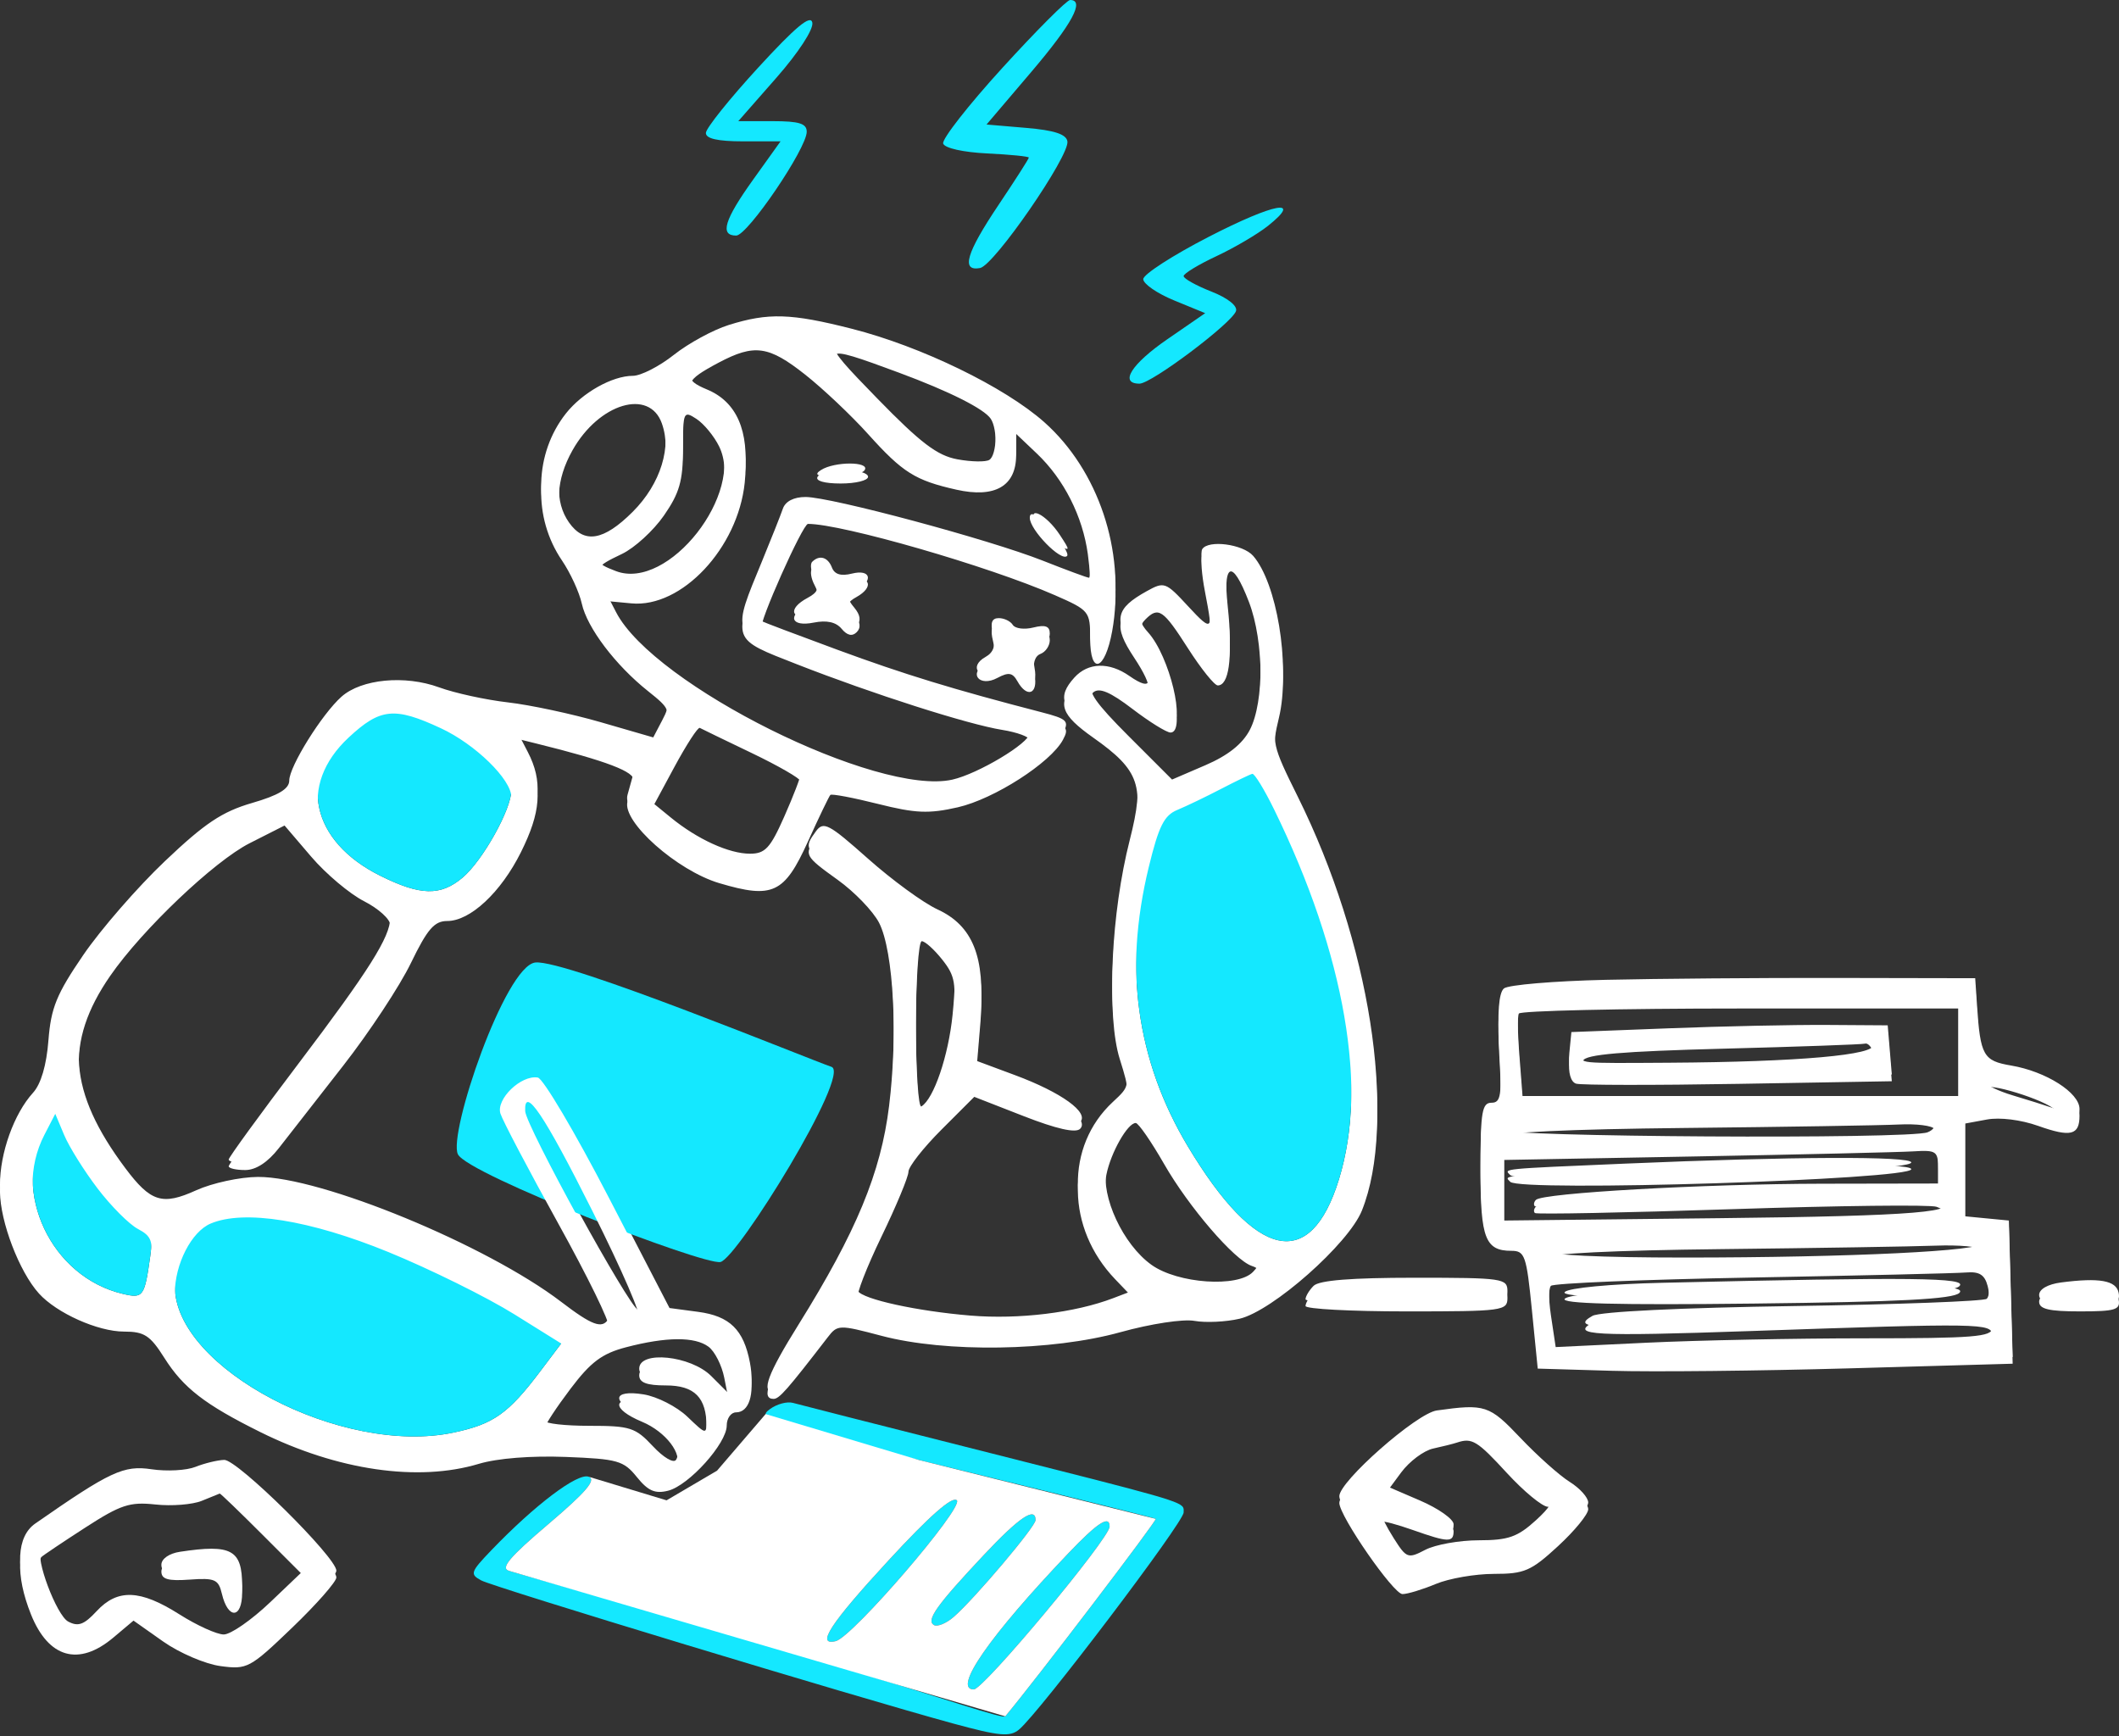
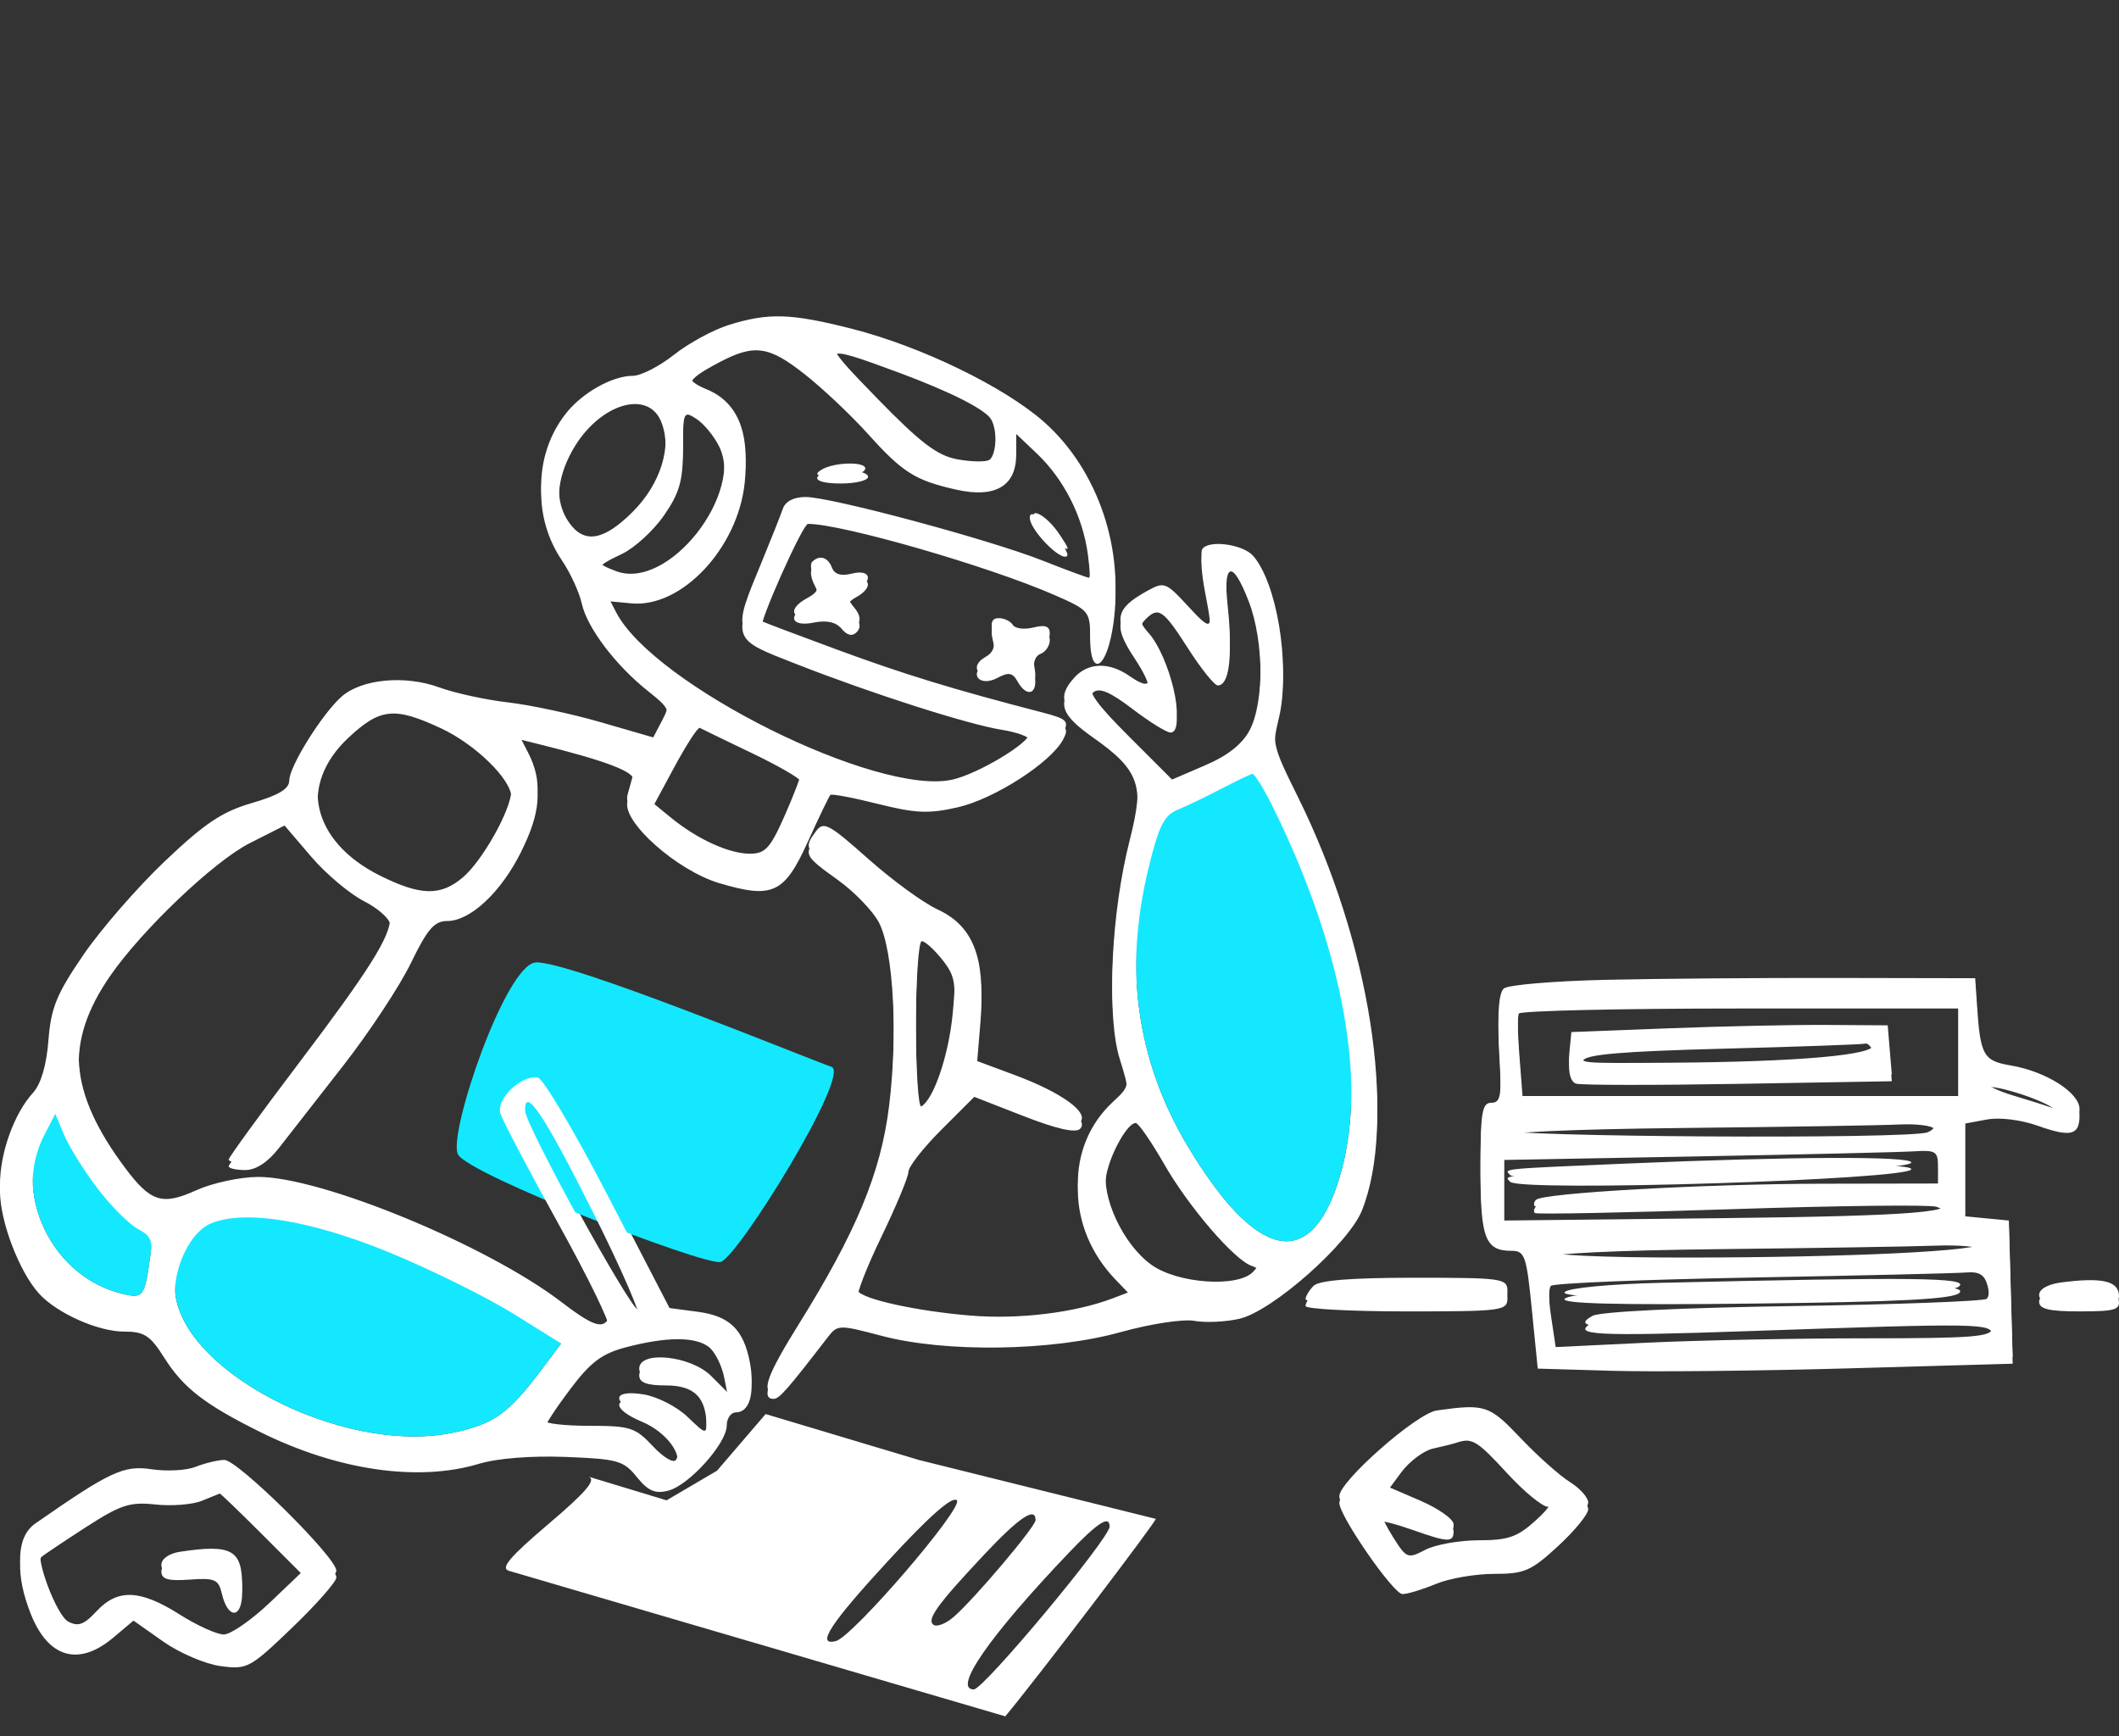
<svg xmlns="http://www.w3.org/2000/svg" width="537" height="440" viewBox="0 0 537 440" fill="none">
  <rect x="0" y="0" width="537" height="440" fill="#333333" stroke="none" />
  <path fill-rule="evenodd" clip-rule="evenodd" d="M184.668 82.355C180.721 83.588 174.472 86.991 170.777 89.916C167.085 92.841 162.408 95.234 160.385 95.234C155.159 95.234 147.545 99.522 143.391 104.804C135.444 114.905 135.04 129.454 142.406 140.306C144.544 143.458 146.809 148.381 147.438 151.248C148.784 157.371 155.985 166.881 164.252 173.451C169.766 177.835 169.986 178.389 167.835 182.493L165.545 186.864L152.236 183.01C144.917 180.89 134.332 178.63 128.716 177.987C123.097 177.344 115.246 175.629 111.267 174.176C102.603 171.011 91.614 172.06 86.558 176.532C81.615 180.905 73.304 194.233 73.304 197.784C73.304 199.902 70.626 201.517 63.858 203.485C56.292 205.686 51.898 208.619 41.781 218.23C34.832 224.831 25.523 235.535 21.094 242.018C14.327 251.919 12.917 255.378 12.274 263.637C11.784 269.936 10.382 274.705 8.375 276.905C3.548 282.196 -0.041 292.213 0 300.279C0.04 307.889 4.887 320.565 9.864 326.067C14.37 331.051 24.807 335.724 31.428 335.724C36.563 335.724 38.056 336.695 41.634 342.364C46.447 349.988 51.904 354.21 65.949 361.179C85.55 370.903 105.956 373.872 121.356 369.236C126.029 367.831 134.614 367.148 143.374 367.488C156.537 368 158.035 368.423 161.39 372.583C164.228 376.099 166.003 376.879 169.302 376.052C174.571 374.728 184.168 364.072 184.168 359.543C184.168 357.699 185.238 356.192 186.544 356.192C189.802 356.192 191.258 351.668 190.051 345.303C188.468 336.959 184.941 333.499 176.931 332.429L169.671 331.46L154.204 301.614C145.697 285.198 137.638 271.58 136.295 271.351C132.07 270.635 125.657 276.818 126.821 280.485C127.395 282.295 133.981 294.814 141.456 308.307C148.932 321.8 154.648 333.488 154.158 334.281C152.596 336.809 150.042 335.871 142.219 329.896C123.331 315.474 81.32 298.167 65.376 298.239C60.826 298.259 53.773 299.786 49.705 301.631C41.143 305.518 38.192 304.599 31.781 296.047C17.316 276.751 16.234 262.457 27.959 245.539C36.065 233.84 54.278 216.523 63.263 211.971L72.115 207.485L78.862 215.379C82.572 219.719 88.596 224.795 92.248 226.659C95.9 228.522 98.888 231.22 98.888 232.655C98.888 237.398 93.515 245.914 75.634 269.526C65.91 282.366 57.953 293.303 57.953 293.831C57.953 294.358 59.84 294.79 62.144 294.79C64.851 294.79 67.866 292.825 70.655 289.247C73.031 286.199 80.37 276.796 86.967 268.353C93.563 259.91 101.286 248.206 104.128 242.343C108.311 233.714 110.066 231.682 113.341 231.682C119.171 231.682 126.943 224.427 132.014 214.251C137.053 204.14 137.523 197.847 133.783 190.613L131.155 185.531L135.915 186.707C153.638 191.086 161.095 193.931 160.508 196.088C160.16 197.373 159.491 199.776 159.024 201.428C157.595 206.491 171.571 218.909 182.277 222.088C195.835 226.115 198.766 224.739 204.751 211.539C207.545 205.375 210.104 200.062 210.433 199.731C210.764 199.402 216.179 200.424 222.468 202.003C232.024 204.403 235.348 204.546 242.72 202.87C251.928 200.773 266.274 191.563 269.387 185.747C271.012 182.708 270.455 182.17 263.927 180.48C241.599 174.698 229.165 170.893 212.311 164.685C201.992 160.885 193.314 157.605 193.027 157.395C192.016 156.656 203.421 131.052 204.76 131.052C213.416 131.052 250.579 141.782 267.316 149.114C276.044 152.938 276.271 153.216 276.271 160.095C276.271 169.542 280.028 168.272 281.853 158.207C285.218 139.658 278.335 119.155 264.662 106.999C254.596 98.052 233.428 87.772 215.875 83.312C200.419 79.384 194.729 79.21 184.668 82.355ZM204.059 93.233C208.601 96.824 215.771 103.602 219.993 108.297C228.749 118.038 231.918 120.032 242.363 122.38C252.14 124.579 257.509 121.478 257.509 113.638V108.241L262.783 113.25C269.622 119.749 274.366 129.114 275.682 138.722C276.261 142.947 276.392 146.402 275.974 146.402C275.554 146.402 270.269 144.449 264.229 142.061C250.658 136.699 210.595 125.947 204.156 125.94C201.161 125.937 199.033 127.037 198.386 128.92C197.822 130.562 195.463 136.51 193.145 142.138C185.481 160.738 185.25 160.09 201.946 166.622C221.222 174.166 245.318 181.867 253.973 183.25C257.794 183.862 260.92 185.021 260.92 185.826C260.92 188.27 247.886 196.087 241.352 197.56C222.42 201.829 165.676 173.591 156.142 155.155L153.79 150.607L160.025 151.193C172.736 152.387 187.018 137.171 188.727 120.613C189.909 109.164 186.699 101.813 179.154 98.688C173.09 96.176 173.616 94.683 182.147 90.177C191.192 85.4 194.78 85.899 204.059 93.233ZM227.856 92.747C240.603 97.472 249.418 101.903 251.088 104.427C252.916 107.192 252.667 115.33 250.716 116.535C249.793 117.107 246.148 117.04 242.614 116.39C237.523 115.454 233.31 112.254 222.321 100.975C207.192 85.449 207.385 85.161 227.856 92.747ZM167.745 105.635C170.363 113.128 167.457 122.58 160.349 129.689C152.985 137.052 148.033 137.876 144.184 132.377C140.534 127.166 140.858 119.916 145.079 112.406C151.782 100.479 164.605 96.648 167.745 105.635ZM182.237 111.412C188.888 124.925 169.394 149.779 156.108 144.727C150.467 142.583 150.612 141.992 157.586 138.681C160.789 137.161 165.587 132.78 168.246 128.944C172.197 123.245 173.082 120.16 173.082 112.094C173.082 102.616 173.218 102.309 176.493 104.444C178.369 105.667 180.955 108.804 182.237 111.412ZM208.047 119.113C206.14 120.346 207.092 120.772 211.784 120.793C215.246 120.806 218.553 120.051 219.133 119.113C220.492 116.912 211.451 116.912 208.047 119.113ZM262.626 132.757C263.607 134.591 265.981 136.931 267.903 137.959C271.287 139.771 271.309 139.697 268.614 135.584C265.075 130.182 259.953 127.763 262.626 132.757ZM304.667 139.169C304.227 139.88 304.533 143.909 305.346 148.123C307.645 160.047 307.359 160.417 301.089 153.625C295.399 147.465 295.053 147.339 290.596 149.813C282.689 154.204 282.107 156.926 287.381 164.894C292.645 172.848 292.177 175.469 286.235 171.307C281.086 167.7 275.752 167.848 272.271 171.695C267.852 176.576 268.863 179.445 277.026 185.2C288.88 193.554 290.209 197.516 286.303 212.858C281.596 231.35 280.433 255.967 283.764 266.639C286.412 275.126 286.406 275.172 282.01 279.248C269.975 290.408 270.235 309.543 282.595 322.448L287.032 327.08L282.078 328.972C272.45 332.649 258.214 334.387 245.979 333.376C232.444 332.259 218.702 329.258 217.388 327.133C216.929 326.391 219.629 319.427 223.387 311.657C227.144 303.886 230.22 296.492 230.22 295.225C230.22 293.958 233.974 289.168 238.56 284.582L246.9 276.241L259.454 281.14C267.745 284.375 272.587 285.467 273.712 284.353C276.126 281.967 268.99 276.816 257.197 272.435L247.506 268.832L248.451 257.507C249.703 242.482 246.515 234.556 237.562 230.437C233.992 228.795 226.083 223.02 219.986 217.603C209.976 208.71 208.693 208.036 206.767 210.663C203.689 214.865 203.864 215.2 212.328 221.278C216.559 224.316 221.258 229.196 222.771 232.119C226.467 239.269 227.637 261.435 225.311 280.287C223.228 297.171 217.023 312.139 202.348 335.68C194.509 348.257 192.838 352.78 196.034 352.78C197.482 352.78 199.461 350.532 209.752 337.183C212.242 333.952 212.609 333.942 223.397 336.797C239.692 341.107 266.559 340.7 283.943 335.876C291.626 333.744 299.818 332.494 302.704 333.013C305.52 333.519 310.656 333.277 314.115 332.474C322.459 330.538 341.77 313.471 345.136 305.056C354.086 282.689 347.161 238.704 328.896 201.898C322.385 188.78 322.223 188.036 324.13 180.091C326.975 168.227 323.547 147.692 317.579 140.859C314.973 137.876 306.179 136.725 304.667 139.169ZM205.833 142.362C205.241 142.955 205.505 144.842 206.423 146.554C207.719 148.979 207.329 150.078 204.658 151.507C199.428 154.306 200.411 157.224 206.193 156.068C209.517 155.404 211.862 155.921 213.283 157.634C214.699 159.339 215.976 159.622 217.112 158.486C218.25 157.349 218.045 155.848 216.498 153.985C214.514 151.596 214.6 150.953 217.081 149.564C221.46 147.113 220.632 144.164 215.899 145.352C213.133 146.047 211.497 145.556 210.837 143.832C209.814 141.166 207.661 140.533 205.833 142.362ZM316.532 150.896C320.354 160.905 320.453 177.842 316.731 184.959C314.865 188.526 311.195 191.446 305.493 193.898L297.025 197.541L285.996 186.513C277.681 178.198 275.486 175.051 277.076 173.731C278.597 172.469 281.365 173.646 287.006 177.954C291.307 181.237 295.641 183.926 296.636 183.926C300.652 183.926 296.419 166.291 290.954 160.252C288.874 157.953 288.72 156.808 290.281 155.248C293.581 151.947 294.782 152.766 301.075 162.605C304.376 167.765 307.768 171.986 308.614 171.986C311.406 171.986 312.367 165.227 311.168 154.028C309.747 140.767 312.131 139.375 316.532 150.896ZM251.65 160.734C252.37 163.605 251.797 165.328 249.738 166.481C245.299 168.964 248.244 172.501 252.745 170.091C255.599 168.565 256.609 168.732 257.843 170.939C260.271 175.275 263.119 174.193 262.183 169.293C261.649 166.499 262.198 164.567 263.69 163.994C264.981 163.499 266.037 161.94 266.037 160.533C266.037 158.669 264.903 158.256 261.877 159.015C259.59 159.59 257.241 159.29 256.66 158.348C256.078 157.407 254.482 156.636 253.112 156.636C251.335 156.636 250.915 157.809 251.65 160.734ZM111.75 182.846C120.471 186.907 129.589 195.817 129.589 200.279C129.589 205.08 122.292 218.133 117.225 222.397C111.627 227.108 106.543 226.987 96.329 221.901C78.83 213.189 75.373 197.275 88.352 185.191C96.37 177.726 99.978 177.364 111.75 182.846ZM190.496 189.114C197.259 192.358 202.824 195.566 202.862 196.242C202.899 196.919 201.054 201.717 198.76 206.902C195.214 214.921 193.912 216.332 190.063 216.332C184.746 216.332 176.72 212.667 169.991 207.164L165.195 203.243L170.844 192.762C173.952 186.997 176.877 182.491 177.346 182.749C177.815 183.006 183.732 185.87 190.496 189.114ZM322.89 203.417C340.913 240.222 346.818 274.563 339.308 298.882C332.066 322.325 318.321 319.325 301.046 290.526C287.932 268.662 284.639 244.626 291.115 218.038C293.642 207.659 295.007 204.923 298.345 203.54C300.608 202.602 305.585 200.211 309.406 198.225C313.226 196.242 316.803 194.514 317.355 194.388C317.906 194.262 320.397 198.324 322.89 203.417ZM238.8 241.49C242.075 245.626 242.382 247.48 241.401 257.183C240.353 267.553 236.653 278.425 233.511 280.366C232.735 280.845 232.101 271.239 232.101 259.018C232.101 246.798 232.775 236.799 233.595 236.799C234.417 236.799 236.759 238.911 238.8 241.49ZM406.864 248.293C393.794 248.594 382.214 249.573 381.135 250.47C379.822 251.56 379.431 256.639 379.96 265.771C380.644 277.587 380.374 279.439 377.973 279.439C375.607 279.439 375.196 281.783 375.196 295.302C375.196 312.073 376.443 315.257 383.006 315.257C386.429 315.257 386.84 316.439 388.208 330.181L389.694 345.105L408.455 345.661C418.774 345.967 445.856 345.687 468.636 345.04L510.053 343.865L509.57 326.577L509.086 309.288L503.543 308.754L498 308.218V295.612V283.006L503.543 281.982C506.797 281.382 512.153 282.049 516.516 283.599C524.755 286.526 526.995 285.974 526.995 281.019C526.995 276.898 518.497 271.505 509.651 270.009C502.605 268.819 501.866 267.512 501.013 254.708L500.558 247.886L465.593 247.818C446.362 247.778 419.934 247.993 406.864 248.293ZM496.294 265.795V277.734H441.066H385.839L385.017 267.074C384.563 261.212 384.517 255.837 384.913 255.135C385.307 254.432 410.529 253.855 440.962 253.855H496.294V265.795ZM422.953 260.577L398.222 261.531L397.703 266.855C397.386 270.117 398.048 272.46 399.409 272.898C400.632 273.292 419.136 273.315 440.529 272.95L479.424 272.286L478.905 266.056L478.385 259.825L463.035 259.724C454.592 259.668 436.555 260.052 422.953 260.577ZM474.652 264.718C475.654 267.331 455.735 269.097 422.953 269.3C399.54 269.445 400.388 269.532 401.205 267.074C401.727 265.501 411.056 264.705 436.738 264.036C455.892 263.536 472.056 262.962 472.659 262.757C473.263 262.551 474.159 263.434 474.652 264.718ZM520.848 279.598C522.265 281.142 522.038 281.404 519.923 280.666C518.38 280.125 513.966 278.738 510.116 277.585C506.267 276.432 503.116 274.879 503.116 274.135C503.116 272.296 518.491 277.035 520.848 279.598ZM150.143 305.197C157.707 320.304 162.904 332.332 161.693 331.928C159.394 331.162 133.256 283.582 133.094 279.866C132.802 273.182 137.919 280.787 150.143 305.197ZM24.733 299.468C28.134 303.93 32.731 308.54 34.947 309.712C38.39 311.532 38.847 312.775 38.087 318.24C36.642 328.612 36.297 329.09 31.128 327.872C12.982 323.598 2.832 302.153 11.247 285.878L14.005 280.546L16.277 285.95C17.527 288.923 21.332 295.005 24.733 299.468ZM295.033 293.299C301.258 304.159 312.801 317.578 317.205 319.078C319.312 319.794 319.372 320.362 317.547 322.293C313.729 326.33 298.502 325.288 291.833 320.531C284.616 315.385 278.94 303.192 280.388 295.951C281.509 290.347 285.776 282.839 287.823 282.869C288.505 282.88 291.749 287.573 295.033 293.299ZM490.213 284.377C490.734 285.218 489.947 286.369 488.469 286.936C483.771 288.738 380.313 288.121 380.313 286.289C380.313 285.242 397.775 284.43 426.79 284.128C452.354 283.864 476.869 283.468 481.269 283.248C485.67 283.03 489.695 283.538 490.213 284.377ZM491.177 294.79V299.907L461.755 299.96C431.609 300.012 390.993 302.303 389.248 304.048C388.711 304.583 388.592 305.32 388.982 305.682C389.373 306.045 411.829 305.605 438.885 304.706C465.939 303.807 489.286 303.536 490.764 304.104C498.469 307.06 485.368 308.153 435.745 308.692L381.166 309.288V300.76V292.231L429.775 291.339C456.511 290.848 481.264 290.272 484.781 290.06C490.836 289.694 491.177 289.946 491.177 294.79ZM411.866 294.867C380.054 296.228 381.079 296.125 382.73 297.775C385.322 300.367 484.355 297.244 484.355 294.572C484.355 292.936 454.147 293.059 411.866 294.867ZM98.46 315.583C109.012 319.9 123.372 326.999 130.37 331.36L143.094 339.291L137.047 347.314C128.818 358.235 125.084 360.884 114.892 363.029C86.664 368.973 44.309 346.756 44.309 326.006C44.309 318.633 48.513 310.43 53.352 308.365C61.812 304.757 78.531 307.434 98.46 315.583ZM502.103 314.998C503.328 316.98 468.743 318.668 426.949 318.668C405.353 318.668 392.252 318.036 392.252 316.992C392.252 315.95 408.861 315.131 436.171 314.829C460.328 314.563 484.843 314.166 490.65 313.947C496.458 313.731 501.612 314.203 502.103 314.998ZM503.715 324.183C504.263 326.277 504.16 328.498 503.486 329.119C502.814 329.739 480.773 330.567 454.507 330.957C425.982 331.38 405.472 332.381 403.579 333.441C397.865 336.639 403.923 336.966 443.42 335.595C502.096 333.558 504.822 333.601 504.822 336.577C504.822 338.76 500.114 339.136 472.685 339.136C455.01 339.136 430.13 339.635 417.396 340.246L394.244 341.356L393.042 333.345C392.382 328.938 392.38 324.793 393.038 324.133C393.697 323.473 416.623 322.526 443.986 322.028C471.348 321.532 495.757 320.956 498.226 320.749C501.609 320.466 502.965 321.314 503.715 324.183ZM332.897 325.832C331.771 326.958 330.85 328.493 330.85 329.243C330.85 329.994 342.363 330.608 356.434 330.608C380.881 330.608 382.018 330.456 382.018 327.196C382.018 323.951 380.881 323.785 358.481 323.785C342.448 323.785 334.29 324.438 332.897 325.832ZM421.28 325.063C408.109 325.368 397.545 326.364 396.548 327.396C395.331 328.658 409.695 329.025 444.614 328.622C481.54 328.198 494.97 327.498 496.55 325.917C498.73 323.737 485.15 323.584 421.28 325.063ZM522.304 324.984C518.958 325.421 516.761 326.678 516.761 328.157C516.761 330.019 519.253 330.608 527.119 330.608C536.064 330.608 537.401 330.2 536.913 327.623C536.316 324.478 532.071 323.71 522.304 324.984ZM179.555 339.562C181.129 340.735 182.921 344.264 183.539 347.406L184.663 353.12L180.228 348.685C175.048 343.507 161.995 342.163 161.995 346.811C161.995 348.655 163.883 349.369 168.758 349.369C176.019 349.369 179.051 352.446 179.051 359.809C179.051 363.608 178.995 363.597 174.201 359.006C171.533 356.449 166.544 353.903 163.114 353.347C155.054 352.039 154.804 355.279 162.712 358.583C168.751 361.107 173.176 366.925 171.327 369.915C170.733 370.877 168.151 369.364 165.447 366.47C161.025 361.733 159.7 361.308 149.372 361.308C143.181 361.308 138.12 360.734 138.125 360.029C138.13 359.325 141.033 354.912 144.578 350.222C149.713 343.425 152.567 341.29 158.64 339.698C168.85 337.026 176.089 336.978 179.555 339.562ZM364.11 357.418C358.988 358.136 339.339 375.438 339.414 379.164C339.484 382.559 353.131 402.243 355.414 402.243C356.685 402.243 360.478 401.092 363.847 399.685C367.214 398.277 373.848 397.126 378.59 397.126C386.322 397.126 388 396.4 394.848 390.087C399.049 386.215 402.486 382.011 402.486 380.746C402.486 379.478 400.374 377.125 397.795 375.514C395.216 373.904 389.605 368.897 385.327 364.389C377.41 356.047 376.368 355.704 364.11 357.418ZM381.863 371.542C386.175 376.233 390.852 380.092 392.257 380.12C393.876 380.152 392.771 382.026 389.24 385.236C384.558 389.497 382.247 390.306 374.742 390.314C369.832 390.321 363.739 391.407 361.203 392.731C356.801 395.028 356.436 394.894 353.199 389.78C351.333 386.835 350.026 384.203 350.296 383.935C350.565 383.666 354.072 384.604 358.089 386.021C367.081 389.193 368.374 389.222 368.374 386.25C368.374 384.958 364.531 382.248 359.834 380.227L351.294 376.553L355.08 371.431C357.164 368.614 360.816 365.883 363.195 365.364C365.575 364.846 368.288 364.165 369.226 363.852C373.049 362.577 374.347 363.367 381.863 371.542ZM49.545 371.709C47.266 372.62 42.253 372.893 38.407 372.316C31.343 371.257 27.911 372.859 8.917 386.086C4.232 389.347 3.829 397.343 7.843 407.375C12.279 418.46 19.964 420.635 28.706 413.28L33.833 408.965L41.339 414.256C45.467 417.165 52.011 419.971 55.881 420.49C62.661 421.399 63.328 421.041 74.082 410.715C80.22 404.82 85.243 399.11 85.243 398.025C85.243 394.638 60.131 369.83 56.818 369.944C55.096 370.004 51.825 370.798 49.545 371.709ZM66.538 387.222L77.1 397.785L68.508 405.983C63.78 410.493 58.47 414.182 56.708 414.182C54.946 414.182 49.874 411.88 45.436 409.065C35.526 402.78 29.779 402.565 24.481 408.283C21.298 411.716 19.802 412.262 17.276 410.909C14.317 409.325 8.774 394.57 10.493 392.85C10.916 392.427 15.909 389.077 21.588 385.407C30.587 379.591 32.878 378.837 39.391 379.541C43.504 379.987 48.786 379.569 51.131 378.614C53.476 377.657 55.525 376.826 55.685 376.766C55.845 376.708 60.728 381.412 66.538 387.222ZM45.588 393.231C42.855 393.645 40.897 395.016 40.897 396.517C40.897 398.489 42.583 398.972 48.078 398.574C54.453 398.114 55.368 398.516 56.227 402.154C57.776 408.717 61.365 408.521 61.365 401.873C61.365 392.707 58.695 391.245 45.588 393.231Z" fill="white" />
  <path d="M322.89 203.417C340.913 240.222 346.818 274.563 339.308 298.882C332.066 322.325 318.321 319.325 301.046 290.526C287.932 268.662 284.639 244.626 291.115 218.038C293.642 207.659 295.007 204.923 298.345 203.54C300.608 202.602 305.585 200.211 309.406 198.225C313.226 196.242 316.803 194.514 317.355 194.388C317.906 194.262 320.397 198.324 322.89 203.417Z" fill="#14E8FF" />
-   <path d="M111.75 182.846C120.471 186.907 129.589 195.817 129.589 200.279C129.589 205.08 122.292 218.133 117.225 222.397C111.627 227.108 106.543 226.987 96.329 221.901C78.83 213.189 75.373 197.275 88.352 185.191C96.37 177.726 99.978 177.364 111.75 182.846Z" fill="#14E8FF" />
-   <path d="M24.733 299.468C28.134 303.93 32.731 308.54 34.947 309.712C38.39 311.532 38.847 312.775 38.087 318.24C36.642 328.612 36.297 329.09 31.128 327.872C12.982 323.598 2.832 302.153 11.247 285.878L14.005 280.546L16.277 285.95C17.527 288.923 21.332 295.005 24.733 299.468Z" fill="#14E8FF" />
+   <path d="M24.733 299.468C28.134 303.93 32.731 308.54 34.947 309.712C38.39 311.532 38.847 312.775 38.087 318.24C36.642 328.612 36.297 329.09 31.128 327.872C12.982 323.598 2.832 302.153 11.247 285.878L14.005 280.546C17.527 288.923 21.332 295.005 24.733 299.468Z" fill="#14E8FF" />
  <path d="M98.46 315.583C109.012 319.9 123.372 326.999 130.37 331.36L143.094 339.291L137.047 347.314C128.818 358.235 125.084 360.884 114.892 363.029C86.664 368.973 44.309 346.756 44.309 326.006C44.309 318.633 48.513 310.43 53.352 308.365C61.812 304.757 78.531 307.434 98.46 315.583Z" fill="#14E8FF" />
-   <path fill-rule="evenodd" clip-rule="evenodd" d="M254.032 17.192C245.414 26.647 238.658 35.282 239.021 36.381C239.403 37.539 244.093 38.589 250.203 38.884C255.992 39.162 260.728 39.637 260.728 39.937C260.728 40.237 257.274 45.633 253.053 51.929C244.858 64.15 243.488 68.823 248.363 67.922C251.943 67.262 271.11 39.468 270.505 35.818C270.203 34.001 267.17 33.012 260.044 32.407L250.01 31.554L261.339 18.241C271.733 6.026 274.985 0 271.185 0C270.37 0 262.652 7.737 254.032 17.192ZM192.105 17.175C184.849 25.084 178.9 32.514 178.886 33.686C178.868 35.139 181.876 35.818 188.334 35.818H197.808L190.892 45.477C183.553 55.725 182.345 59.696 186.569 59.696C189.448 59.696 204.443 37.624 204.443 33.387C204.443 31.294 202.526 30.701 195.77 30.701H187.099L196.765 19.693C202.345 13.334 206.19 7.44 205.862 5.741C205.453 3.612 201.646 6.776 192.105 17.175ZM306.328 60.007C297.196 64.706 289.724 69.532 289.724 70.733C289.724 71.934 293.256 74.364 297.573 76.136L305.422 79.357L295.867 85.937C286.701 92.251 283.577 97.219 288.772 97.219C291.821 97.219 312.268 81.832 313.232 78.813C313.65 77.498 311.112 75.5 306.945 73.863C303.102 72.353 299.957 70.598 299.957 69.962C299.957 69.328 303.698 67.056 308.27 64.914C312.841 62.773 318.726 59.311 321.345 57.223C330.29 50.092 322.954 51.451 306.328 60.007ZM195.146 357.051C191.465 359.743 193.461 360.355 254.759 375.334C275.396 380.377 292.557 384.674 292.891 384.883C293.345 385.167 262.424 425.772 254.759 434.929C254.16 435.646 238.09 430.034 217.981 423.998C197.872 417.962 170.289 409.852 156.686 405.975C143.084 402.1 130.625 398.539 128.999 398.061C126.739 397.399 129.078 394.617 138.96 386.219C148.566 378.054 151.186 374.979 149.183 374.21C146.413 373.147 135.54 381.358 124.524 392.833C119.218 398.361 119.03 398.921 121.965 400.49C125.238 402.238 216.671 429.961 241.487 436.729C253.268 439.942 255.941 440.191 258.238 438.284C263.374 434.022 299.957 385.779 299.957 383.27C299.957 383.156 299.961 383.049 299.965 382.945C299.974 382.72 299.981 382.516 299.944 382.321C299.596 380.498 295.335 379.422 251.276 368.293L244.525 366.587C222.011 360.898 202.398 355.907 200.943 355.496C199.487 355.087 196.877 355.786 195.146 357.051ZM225.171 395.417C210.416 411.419 206.686 417.124 211.801 415.866C216.062 414.817 244.296 381.998 242.49 380.191C241.351 379.052 235.589 384.118 225.171 395.417ZM249.309 394.054C237.361 406.78 234.668 410.554 236.654 411.783C237.505 412.308 239.754 411.399 241.656 409.763C246.816 405.32 262.434 386.857 262.434 385.201C262.434 381.696 258.288 384.493 249.309 394.054ZM270.783 393.568C250.781 414.546 241.356 428.107 246.782 428.107C249.272 428.107 281.196 389.826 281.196 386.841C281.196 383.863 278.178 385.813 270.783 393.568Z" fill="#14E8FF" />
  <path fill-rule="evenodd" clip-rule="evenodd" d="M254.759 434.929C262.424 425.772 293.345 385.167 292.891 384.883L232.881 369.972L194.024 358.33L181.713 372.675L168.921 380.191L149.183 374.21C151.186 374.979 148.566 378.054 138.96 386.219C129.078 394.617 126.739 397.399 128.999 398.061L254.759 434.929ZM211.801 415.866C206.686 417.124 210.416 411.419 225.171 395.417C235.589 384.118 241.351 379.052 242.49 380.191C244.296 381.998 216.062 414.817 211.801 415.866ZM236.654 411.783C234.668 410.554 237.361 406.78 249.309 394.054C258.288 384.493 262.434 381.696 262.434 385.201C262.434 386.857 246.816 405.32 241.656 409.763C239.754 411.399 237.505 412.308 236.654 411.783ZM246.782 428.107C241.356 428.107 250.781 414.546 270.783 393.568C278.178 385.813 281.196 383.863 281.196 386.841C281.196 389.826 249.272 428.107 246.782 428.107Z" fill="white" />
  <path d="M135.662 243.902C127.986 244.755 113.487 287.396 116.047 292.511C118.607 297.627 178.301 320.655 182.566 319.801C186.83 318.947 215.825 272.044 210.708 270.339C205.591 268.633 143.337 243.049 135.662 243.902Z" fill="#14E8FF" />
  <path fill-rule="evenodd" clip-rule="evenodd" d="M184.668 84.06C180.721 85.293 174.472 88.696 170.777 91.621C167.085 94.546 162.408 96.939 160.385 96.939C155.159 96.939 147.545 101.227 143.391 106.509C135.444 116.61 135.04 131.159 142.406 142.011C144.544 145.163 146.809 150.086 147.438 152.953C148.784 159.076 155.985 168.586 164.252 175.156C169.766 179.54 169.986 180.094 167.835 184.198L165.545 188.569L152.236 184.715C144.917 182.595 134.332 180.335 128.716 179.692C123.097 179.049 115.246 177.335 111.267 175.881C102.603 172.716 91.614 173.765 86.558 178.237C81.615 182.61 73.304 195.938 73.304 199.489C73.304 201.607 70.626 203.222 63.858 205.191C56.292 207.391 51.898 210.324 41.781 219.935C34.832 226.536 25.523 237.241 21.094 243.724C14.327 253.625 12.917 257.084 12.274 265.342C11.784 271.641 10.382 276.41 8.375 278.61C3.548 283.901 -0.041 293.918 0 301.984C0.04 309.594 4.887 322.27 9.864 327.772C14.37 332.756 24.807 337.429 31.428 337.429C36.563 337.429 38.056 338.4 41.634 344.069C46.447 351.693 51.904 355.915 65.949 362.884C85.55 372.608 105.956 375.577 121.356 370.941C126.029 369.536 134.614 368.854 143.374 369.193C156.537 369.705 158.035 370.128 161.39 374.288C164.228 377.805 166.003 378.584 169.302 377.757C174.571 376.433 184.168 365.777 184.168 361.248C184.168 359.404 185.238 357.897 186.544 357.897C189.802 357.897 191.258 353.373 190.051 347.008C188.468 338.664 184.941 335.204 176.931 334.134L169.671 333.165L154.204 303.319C145.697 286.903 137.638 273.285 136.295 273.057C132.07 272.34 125.657 278.523 126.821 282.19C127.395 284 133.981 296.519 141.456 310.012C148.932 323.505 154.648 335.193 154.158 335.987C152.596 338.514 150.042 337.576 142.219 331.601C123.331 317.179 81.32 299.872 65.376 299.944C60.826 299.964 53.773 301.491 49.705 303.336C41.143 307.223 38.192 306.304 31.781 297.752C17.316 278.456 16.234 264.162 27.959 247.244C36.065 235.545 54.278 218.228 63.263 213.676L72.115 209.19L78.862 217.084C82.572 221.424 88.596 226.5 92.248 228.365C95.9 230.227 98.888 232.925 98.888 234.36C98.888 239.103 93.515 247.619 75.634 271.232C65.91 284.071 57.953 295.008 57.953 295.536C57.953 296.063 59.84 296.495 62.144 296.495C64.851 296.495 67.866 294.53 70.655 290.952C73.031 287.904 80.37 278.501 86.967 270.058C93.563 261.615 101.286 249.911 104.128 244.048C108.311 235.419 110.066 233.388 113.341 233.388C119.171 233.388 126.943 226.132 132.014 215.956C137.053 205.845 137.523 199.552 133.783 192.318L131.155 187.236L135.915 188.412C153.638 192.791 161.095 195.636 160.508 197.793C160.16 199.078 159.491 201.481 159.024 203.134C157.595 208.196 171.571 220.614 182.277 223.794C195.835 227.82 198.766 226.444 204.751 213.244C207.545 207.08 210.104 201.767 210.433 201.436C210.764 201.107 216.179 202.129 222.468 203.708C232.024 206.108 235.348 206.251 242.72 204.575C251.928 202.479 266.274 193.268 269.387 187.452C271.012 184.413 270.455 183.876 263.927 182.185C241.599 176.403 229.165 172.598 212.311 166.39C201.992 162.59 193.314 159.31 193.027 159.1C192.016 158.361 203.421 132.757 204.76 132.757C213.416 132.757 250.579 143.487 267.316 150.819C276.044 154.643 276.271 154.921 276.271 161.8C276.271 171.247 280.028 169.977 281.853 159.912C285.218 141.363 278.335 120.86 264.662 108.704C254.596 99.757 233.428 89.477 215.875 85.017C200.419 81.089 194.729 80.915 184.668 84.06ZM204.059 94.939C208.601 98.529 215.771 105.307 219.993 110.002C228.749 119.743 231.918 121.737 242.363 124.086C252.14 126.284 257.509 123.183 257.509 115.343V109.946L262.783 114.955C269.622 121.454 274.366 130.819 275.682 140.427C276.261 144.652 276.392 148.107 275.974 148.107C275.554 148.107 270.269 146.154 264.229 143.767C250.658 138.404 210.595 127.652 204.156 127.645C201.161 127.642 199.033 128.742 198.386 130.625C197.822 132.267 195.463 138.215 193.145 143.843C185.481 162.443 185.25 161.795 201.946 168.327C221.222 175.871 245.318 183.572 253.973 184.955C257.794 185.568 260.92 186.726 260.92 187.531C260.92 189.975 247.886 197.792 241.352 199.265C222.42 203.534 165.676 175.296 156.142 156.86L153.79 152.312L160.025 152.898C172.736 154.092 187.018 138.877 188.727 122.319C189.909 110.869 186.699 103.518 179.154 100.393C173.09 97.881 173.616 96.388 182.147 91.882C191.192 87.105 194.78 87.604 204.059 94.939ZM227.856 94.452C240.603 99.177 249.418 103.608 251.088 106.132C252.916 108.897 252.667 117.035 250.716 118.24C249.793 118.812 246.148 118.745 242.614 118.095C237.523 117.159 233.31 113.959 222.321 102.68C207.192 87.154 207.385 86.866 227.856 94.452ZM167.745 107.34C170.363 114.833 167.457 124.285 160.349 131.394C152.985 138.757 148.033 139.581 144.184 134.082C140.534 128.871 140.858 121.621 145.079 114.111C151.782 102.184 164.605 98.353 167.745 107.34ZM182.237 113.117C188.888 126.63 169.394 151.484 156.108 146.432C150.467 144.288 150.612 143.697 157.586 140.386C160.789 138.866 165.587 134.485 168.246 130.649C172.197 124.95 173.082 121.865 173.082 113.799C173.082 104.321 173.218 104.014 176.493 106.149C178.369 107.372 180.955 110.509 182.237 113.117ZM207.194 120.818C206.558 121.848 208.882 122.523 213.063 122.523C216.87 122.523 219.986 121.756 219.986 120.818C219.986 119.88 217.346 119.112 214.117 119.112C210.888 119.112 207.774 119.88 207.194 120.818ZM260.97 131.181C260.914 134.203 268.896 142.405 270.416 140.886C270.956 140.347 269.063 137.336 266.209 134.198C262.715 130.355 261.004 129.37 260.97 131.181ZM304.667 140.874C304.227 141.585 304.533 145.614 305.346 149.828C307.645 161.752 307.359 162.122 301.089 155.331C295.399 149.17 295.053 149.044 290.596 151.519C282.689 155.909 282.107 158.631 287.381 166.599C292.645 174.553 292.177 177.174 286.235 173.013C281.086 169.405 275.752 169.554 272.271 173.4C267.852 178.281 268.863 181.15 277.026 186.905C288.88 195.259 290.209 199.221 286.303 214.563C281.596 233.055 280.433 257.672 283.764 268.344C286.412 276.831 286.406 276.877 282.01 280.953C269.975 292.113 270.235 311.248 282.595 324.153L287.032 328.785L282.078 330.677C272.45 334.354 258.214 336.092 245.979 335.081C232.444 333.964 218.702 330.964 217.388 328.838C216.929 328.096 219.629 321.132 223.387 313.362C227.144 305.591 230.22 298.197 230.22 296.93C230.22 295.663 233.974 290.873 238.56 286.287L246.9 277.946L259.454 282.845C267.745 286.081 272.587 287.172 273.712 286.058C276.126 283.672 268.99 278.521 257.197 274.14L247.506 270.537L248.451 259.212C249.703 244.187 246.515 236.262 237.562 232.142C233.992 230.5 226.083 224.725 219.986 219.308C209.976 210.415 208.693 209.741 206.767 212.368C203.689 216.57 203.864 216.905 212.328 222.983C216.559 226.021 221.258 230.901 222.771 233.824C226.467 240.974 227.637 263.14 225.311 281.992C223.228 298.876 217.023 313.844 202.348 337.385C194.509 349.962 192.838 354.486 196.034 354.486C197.482 354.486 199.461 352.238 209.752 338.888C212.242 335.657 212.609 335.647 223.397 338.502C239.692 342.812 266.559 342.405 283.943 337.581C291.626 335.449 299.818 334.199 302.704 334.718C305.52 335.224 310.656 334.982 314.115 334.179C322.459 332.243 341.77 315.176 345.136 306.761C354.086 284.394 347.161 240.41 328.896 203.603C322.385 190.485 322.223 189.741 324.13 181.796C326.975 169.932 323.547 149.397 317.579 142.564C314.973 139.581 306.179 138.43 304.667 140.874ZM205.833 144.067C205.241 144.66 205.505 146.547 206.423 148.259C207.719 150.684 207.329 151.783 204.658 153.212C199.428 156.011 200.411 158.929 206.193 157.773C209.517 157.11 211.862 157.626 213.283 159.339C214.699 161.044 215.976 161.327 217.112 160.192C218.25 159.054 218.045 157.553 216.498 155.69C214.514 153.301 214.6 152.658 217.081 151.27C221.46 148.819 220.632 145.87 215.899 147.057C213.133 147.753 211.497 147.261 210.837 145.537C209.814 142.871 207.661 142.238 205.833 144.067ZM316.532 152.602C320.354 162.61 320.453 179.547 316.731 186.664C314.865 190.231 311.195 193.151 305.493 195.603L297.025 199.246L285.996 188.218C277.681 179.903 275.486 176.756 277.076 175.436C278.597 174.174 281.365 175.351 287.006 179.659C291.307 182.943 295.641 185.631 296.636 185.631C300.652 185.631 296.419 167.996 290.954 161.957C288.874 159.658 288.72 158.513 290.281 156.953C293.581 153.652 294.782 154.471 301.075 164.311C304.376 169.47 307.768 173.691 308.614 173.691C311.406 173.691 312.367 166.932 311.168 155.733C309.747 142.472 312.131 141.08 316.532 152.602ZM251.65 162.44C252.37 165.31 251.797 167.033 249.738 168.186C245.299 170.669 248.244 174.206 252.745 171.796C255.599 170.27 256.609 170.437 257.843 172.644C260.271 176.98 263.119 175.898 262.183 170.998C261.649 168.204 262.198 166.272 263.69 165.699C264.981 165.204 266.037 163.645 266.037 162.238C266.037 160.374 264.903 159.961 261.877 160.72C259.59 161.295 257.241 160.995 256.66 160.053C256.078 159.112 254.482 158.341 253.112 158.341C251.335 158.341 250.915 159.514 251.65 162.44ZM111.75 184.551C120.471 188.612 129.589 197.522 129.589 201.984C129.589 206.785 122.292 219.838 117.225 224.102C111.627 228.813 106.543 228.692 96.329 223.606C78.83 214.894 75.373 198.98 88.352 186.896C96.37 179.431 99.978 179.069 111.75 184.551ZM190.496 190.819C197.259 194.063 202.824 197.271 202.862 197.947C202.899 198.624 201.054 203.422 198.76 208.607C195.214 216.627 193.912 218.037 190.063 218.037C184.746 218.037 176.72 214.372 169.991 208.869L165.195 204.948L170.844 194.467C173.952 188.702 176.877 184.196 177.346 184.454C177.815 184.711 183.732 187.575 190.496 190.819ZM322.89 205.122C340.913 241.928 346.818 276.268 339.308 300.587C332.066 324.03 318.321 321.03 301.046 292.231C287.932 270.367 284.639 246.331 291.115 219.743C293.642 209.364 295.007 206.628 298.345 205.245C300.608 204.307 305.585 201.916 309.406 199.93C313.226 197.947 316.803 196.219 317.355 196.093C317.906 195.967 320.397 200.029 322.89 205.122ZM238.8 243.195C242.075 247.331 242.382 249.185 241.401 258.888C240.353 269.258 236.653 280.13 233.511 282.071C232.735 282.55 232.101 272.944 232.101 260.723C232.101 248.503 232.775 238.504 233.595 238.504C234.417 238.504 236.759 240.616 238.8 243.195ZM406.864 249.998C393.794 250.299 382.214 251.278 381.135 252.175C379.822 253.265 379.431 258.344 379.96 267.476C380.644 279.292 380.374 281.145 377.973 281.145C375.607 281.145 375.196 283.488 375.196 297.007C375.196 313.778 376.443 316.962 383.006 316.962C386.429 316.962 386.84 318.144 388.208 331.886L389.694 346.81L408.455 347.366C418.774 347.672 445.856 347.392 468.636 346.746L510.053 345.57L509.57 328.282L509.086 310.993L503.543 310.459L498 309.923V297.317V284.711L503.543 283.688C506.797 283.087 512.153 283.754 516.516 285.304C524.755 288.231 526.995 287.679 526.995 282.724C526.995 278.603 518.497 273.21 509.651 271.714C502.605 270.524 501.866 269.217 501.013 256.413L500.558 249.591L465.593 249.523C446.362 249.483 419.934 249.698 406.864 249.998ZM496.294 267.5V279.439H441.066H385.839L385.017 268.779C384.563 262.917 384.517 257.542 384.913 256.84C385.307 256.137 410.529 255.56 440.962 255.56H496.294V267.5ZM422.953 262.282L398.222 263.236L397.703 268.561C397.386 271.822 398.048 274.165 399.409 274.603C400.632 274.997 419.136 275.02 440.529 274.655L479.424 273.991L478.905 267.761L478.385 261.53L463.035 261.429C454.592 261.373 436.555 261.757 422.953 262.282ZM474.652 266.423C475.654 269.036 455.735 270.802 422.953 271.005C399.54 271.15 400.388 271.237 401.205 268.779C401.727 267.206 411.056 266.41 436.738 265.741C455.892 265.241 472.056 264.667 472.659 264.462C473.263 264.256 474.159 265.139 474.652 266.423ZM520.848 281.303C522.265 282.847 522.038 283.109 519.923 282.371C518.38 281.83 513.966 280.443 510.116 279.291C506.267 278.138 503.116 276.584 503.116 275.84C503.116 274.001 518.491 278.74 520.848 281.303ZM150.143 306.903C157.707 322.009 162.904 334.037 161.693 333.633C159.394 332.867 133.256 285.287 133.094 281.571C132.802 274.887 137.919 282.492 150.143 306.903ZM24.733 301.173C28.134 305.635 32.731 310.246 34.947 311.417C38.39 313.237 38.847 314.481 38.087 319.945C36.642 330.317 36.297 330.795 31.128 329.577C12.982 325.303 2.832 303.858 11.247 287.583L14.005 282.251L16.277 287.655C17.527 290.628 21.332 296.71 24.733 301.173ZM295.033 295.004C301.258 305.864 312.801 319.284 317.205 320.783C319.312 321.499 319.372 322.067 317.547 323.998C313.729 328.035 298.502 326.993 291.833 322.236C284.616 317.09 278.94 304.897 280.388 297.656C281.509 292.052 285.776 284.544 287.823 284.574C288.505 284.585 291.749 289.279 295.033 295.004ZM490.213 286.082C490.734 286.923 489.947 288.074 488.469 288.641C483.771 290.443 380.313 289.826 380.313 287.994C380.313 286.947 397.775 286.135 426.79 285.833C452.354 285.569 476.869 285.173 481.269 284.953C485.67 284.735 489.695 285.243 490.213 286.082ZM491.177 296.495V301.612L461.755 301.665C431.609 301.718 390.993 304.008 389.248 305.753C388.711 306.289 388.592 307.025 388.982 307.387C389.373 307.75 411.829 307.31 438.885 306.411C465.939 305.512 489.286 305.241 490.764 305.809C498.469 308.765 485.368 309.858 435.745 310.397L381.166 310.993V302.465V293.937L429.775 293.045C456.511 292.553 481.264 291.977 484.781 291.765C490.836 291.399 491.177 291.651 491.177 296.495ZM411.866 296.572C380.054 297.933 381.079 297.83 382.73 299.48C385.322 302.072 484.355 298.949 484.355 296.277C484.355 294.641 454.147 294.764 411.866 296.572ZM98.46 317.288C109.012 321.605 123.372 328.704 130.37 333.065L143.094 340.996L137.047 349.019C128.818 359.94 125.084 362.589 114.892 364.735C86.664 370.679 44.309 348.461 44.309 327.711C44.309 320.338 48.513 312.135 53.352 310.07C61.812 306.463 78.531 309.139 98.46 317.288ZM502.103 316.703C503.328 318.685 468.743 320.373 426.949 320.373C405.353 320.373 392.252 319.741 392.252 318.697C392.252 317.655 408.861 316.836 436.171 316.534C460.328 316.268 484.843 315.871 490.65 315.652C496.458 315.436 501.612 315.908 502.103 316.703ZM503.715 325.888C504.263 327.982 504.16 330.203 503.486 330.824C502.814 331.445 480.773 332.272 454.507 332.662C425.982 333.085 405.472 334.087 403.579 335.146C397.865 338.344 403.923 338.671 443.42 337.3C502.096 335.263 504.822 335.306 504.822 338.282C504.822 340.465 500.114 340.841 472.685 340.841C455.01 340.841 430.13 341.34 417.396 341.951L394.244 343.061L393.042 335.05C392.382 330.643 392.38 326.498 393.038 325.838C393.697 325.178 416.623 324.232 443.986 323.733C471.348 323.237 495.757 322.661 498.226 322.454C501.609 322.171 502.965 323.019 503.715 325.888ZM332.897 327.537C331.771 328.663 330.85 330.198 330.85 330.948C330.85 331.699 342.363 332.313 356.434 332.313C380.881 332.313 382.018 332.161 382.018 328.901C382.018 325.656 380.881 325.49 358.481 325.49C342.448 325.49 334.29 326.144 332.897 327.537ZM421.28 326.768C408.109 327.073 397.545 328.069 396.548 329.101C395.331 330.363 409.695 330.73 444.614 330.327C481.54 329.903 494.97 329.203 496.55 327.622C498.73 325.442 485.15 325.289 421.28 326.768ZM522.304 326.689C518.958 327.126 516.761 328.383 516.761 329.862C516.761 331.724 519.253 332.313 527.119 332.313C536.064 332.313 537.401 331.905 536.913 329.328C536.316 326.183 532.071 325.415 522.304 326.689ZM179.555 341.267C181.129 342.441 182.921 345.969 183.539 349.111L184.663 354.825L180.228 350.39C175.048 345.212 161.995 343.868 161.995 348.516C161.995 350.36 163.883 351.074 168.758 351.074C176.019 351.074 179.051 354.151 179.051 361.514C179.051 365.313 178.995 365.302 174.201 360.711C171.533 358.154 166.544 355.608 163.114 355.052C155.054 353.744 154.804 356.984 162.712 360.288C168.751 362.812 173.176 368.63 171.327 371.62C170.733 372.582 168.151 371.069 165.447 368.175C161.025 363.438 159.7 363.014 149.372 363.014C143.181 363.014 138.12 362.439 138.125 361.734C138.13 361.03 141.033 356.618 144.578 351.927C149.713 345.13 152.567 342.995 158.64 341.404C168.85 338.731 176.089 338.683 179.555 341.267ZM364.11 359.123C358.988 359.841 339.339 377.143 339.414 380.87C339.484 384.264 353.131 403.948 355.414 403.948C356.685 403.948 360.478 402.797 363.847 401.39C367.214 399.983 373.848 398.831 378.59 398.831C386.322 398.831 388 398.105 394.848 391.792C399.049 387.92 402.486 383.716 402.486 382.451C402.486 381.183 400.374 378.83 397.795 377.22C395.216 375.609 389.605 370.602 385.327 366.094C377.41 357.752 376.368 357.409 364.11 359.123ZM381.863 373.247C386.175 377.938 390.852 381.797 392.257 381.825C393.876 381.857 392.771 383.732 389.24 386.941C384.558 391.202 382.247 392.011 374.742 392.019C369.832 392.026 363.739 393.112 361.203 394.436C356.801 396.733 356.436 396.599 353.199 391.485C351.333 388.54 350.026 385.908 350.296 385.64C350.565 385.371 354.072 386.309 358.089 387.726C367.081 390.899 368.374 390.927 368.374 387.955C368.374 386.663 364.531 383.953 359.834 381.932L351.294 378.258L355.08 373.136C357.164 370.319 360.816 367.588 363.195 367.069C365.575 366.551 368.288 365.87 369.226 365.557C373.049 364.283 374.347 365.072 381.863 373.247ZM49.545 373.414C47.266 374.325 42.253 374.598 38.407 374.022C31.343 372.962 27.911 374.564 8.917 387.791C4.232 391.052 3.829 399.048 7.843 409.08C12.279 420.165 19.964 422.34 28.706 414.985L33.833 410.67L41.339 415.961C45.467 418.87 52.011 421.676 55.881 422.195C62.661 423.104 63.328 422.746 74.082 412.42C80.22 406.525 85.243 400.815 85.243 399.73C85.243 396.343 60.131 371.535 56.818 371.649C55.096 371.709 51.825 372.504 49.545 373.414ZM66.538 388.927L77.1 399.49L68.508 407.688C63.78 412.198 58.47 415.887 56.708 415.887C54.946 415.887 49.874 413.585 45.436 410.771C35.526 404.485 29.779 404.27 24.481 409.988C21.298 413.421 19.802 413.967 17.276 412.614C14.317 411.03 8.774 396.275 10.493 394.555C10.916 394.132 15.909 390.783 21.588 387.112C30.587 381.296 32.878 380.542 39.391 381.246C43.504 381.692 48.786 381.274 51.131 380.319C53.476 379.362 55.525 378.531 55.685 378.471C55.845 378.413 60.728 383.118 66.538 388.927ZM45.588 394.936C42.855 395.35 40.897 396.721 40.897 398.222C40.897 400.194 42.583 400.677 48.078 400.279C54.453 399.819 55.368 400.221 56.227 403.859C57.776 410.423 61.365 410.226 61.365 403.578C61.365 394.412 58.695 392.95 45.588 394.936Z" fill="white" />
</svg>